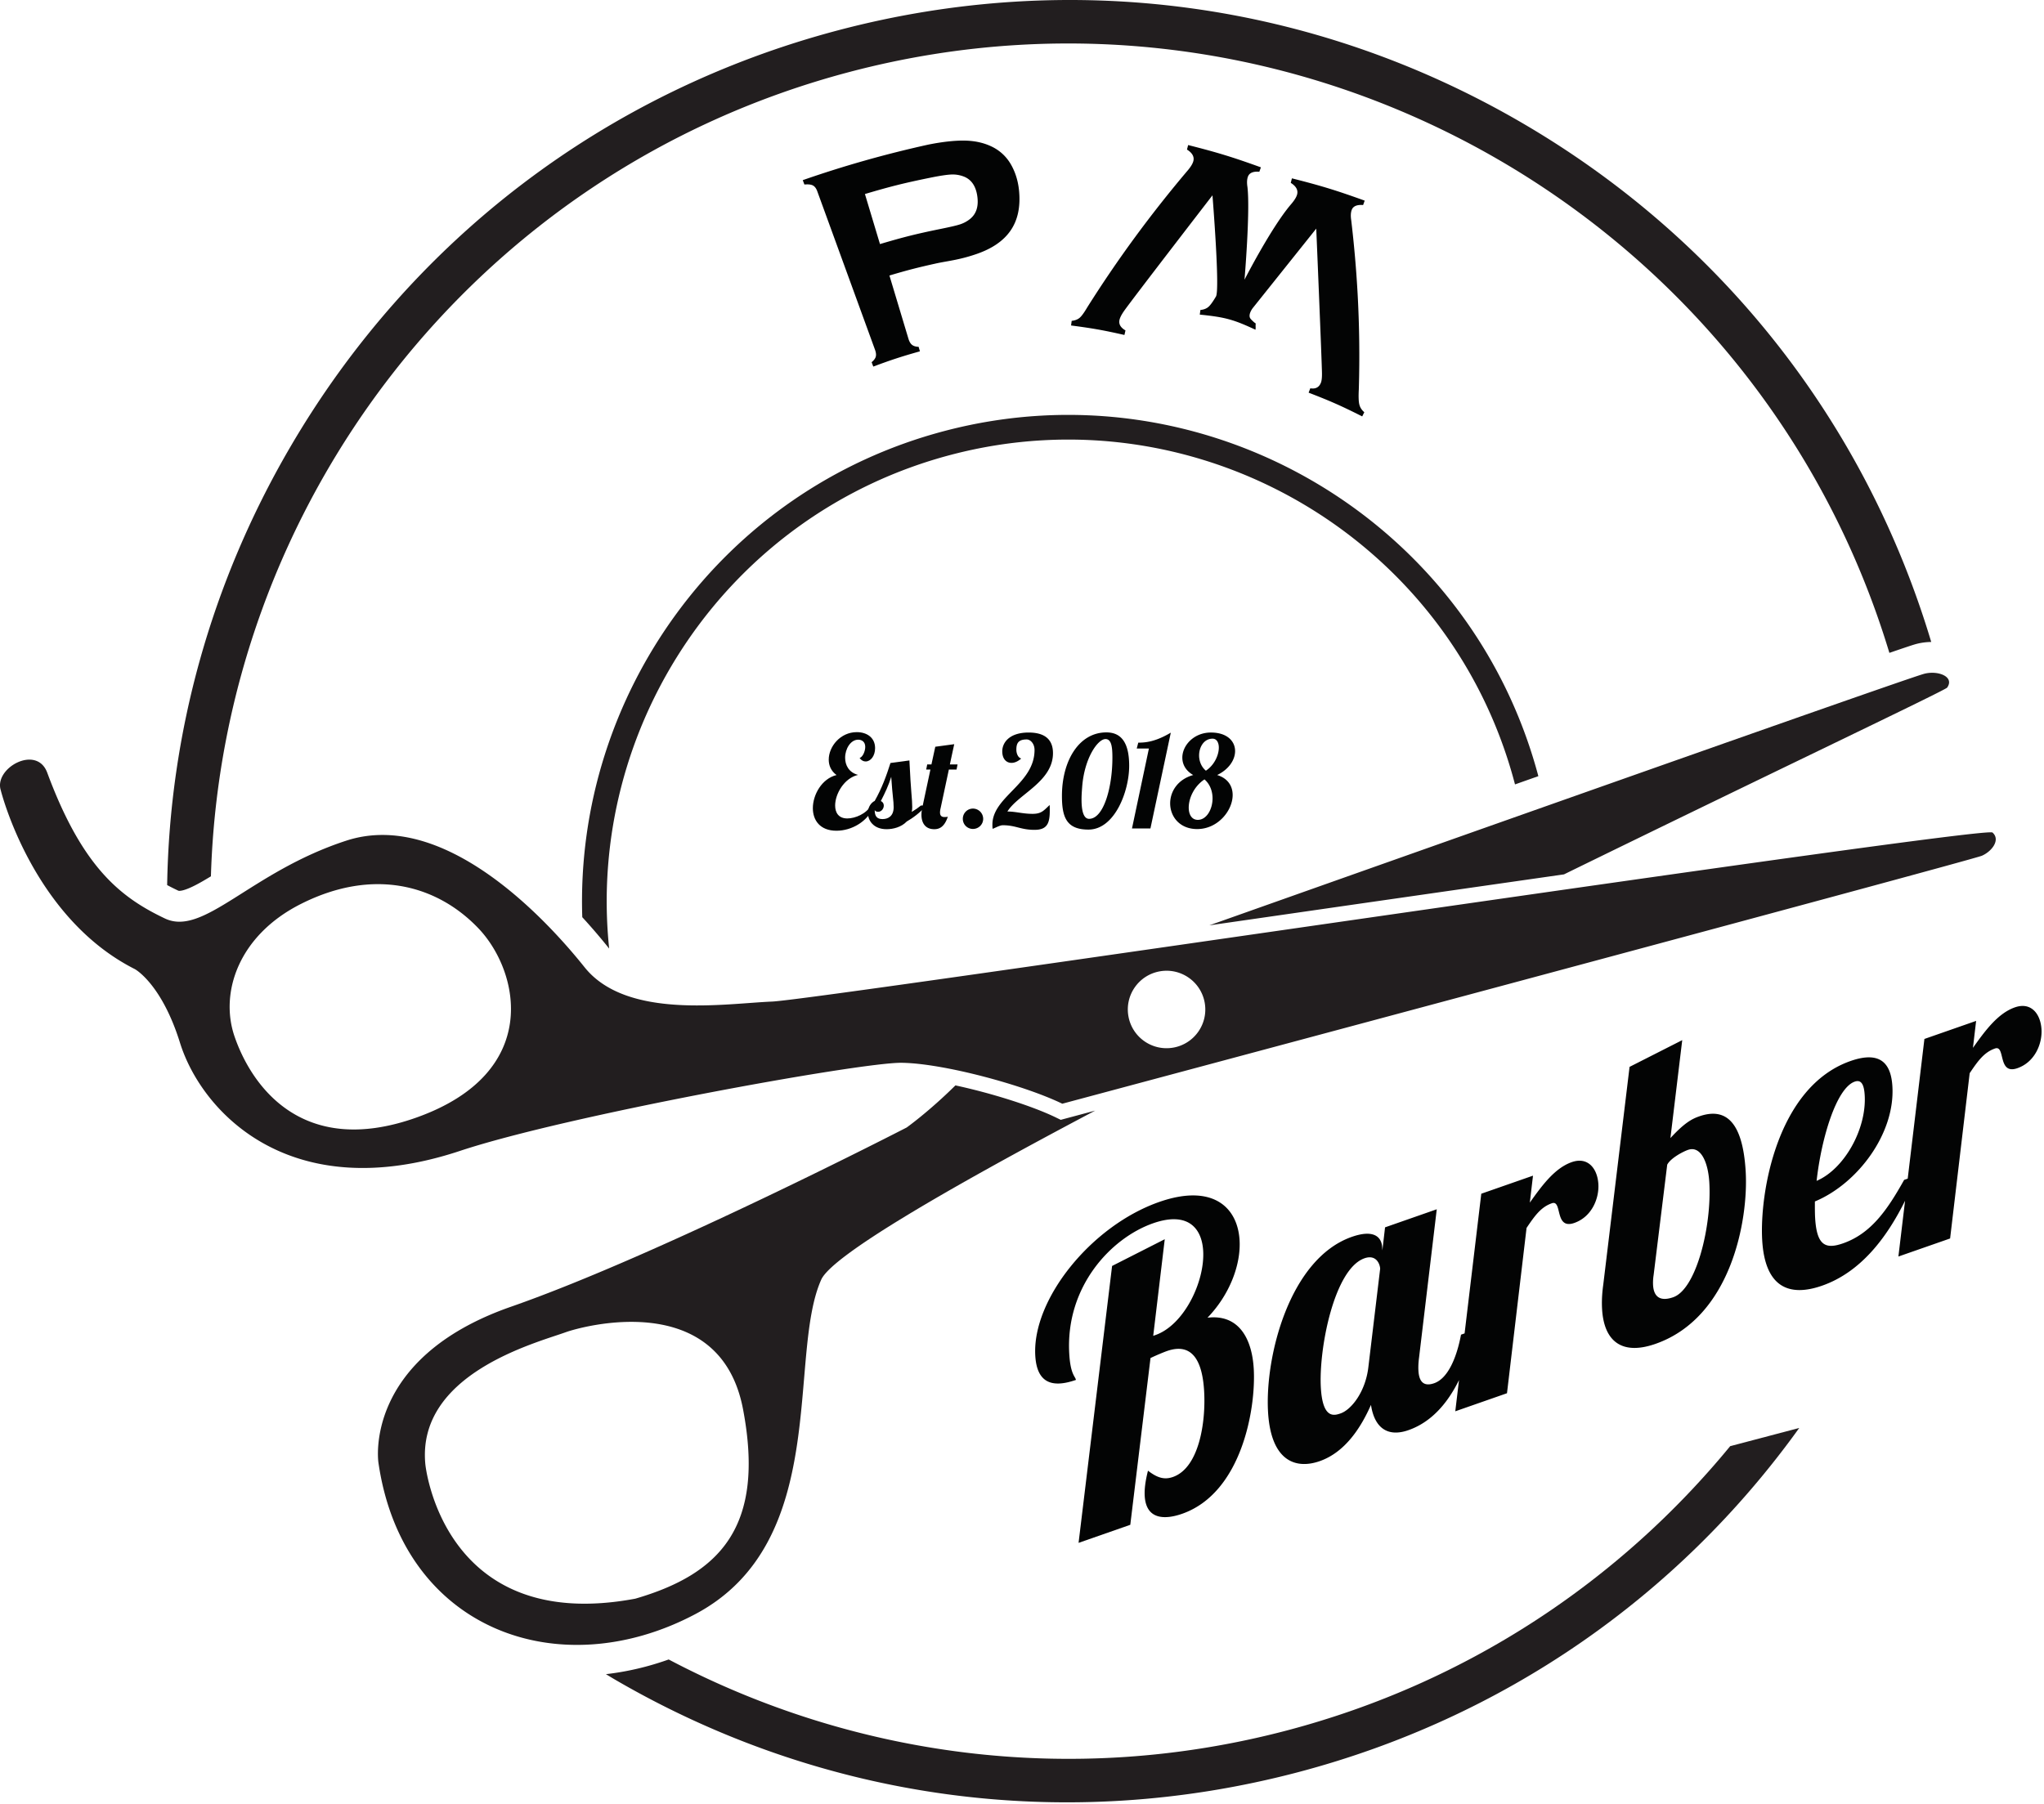
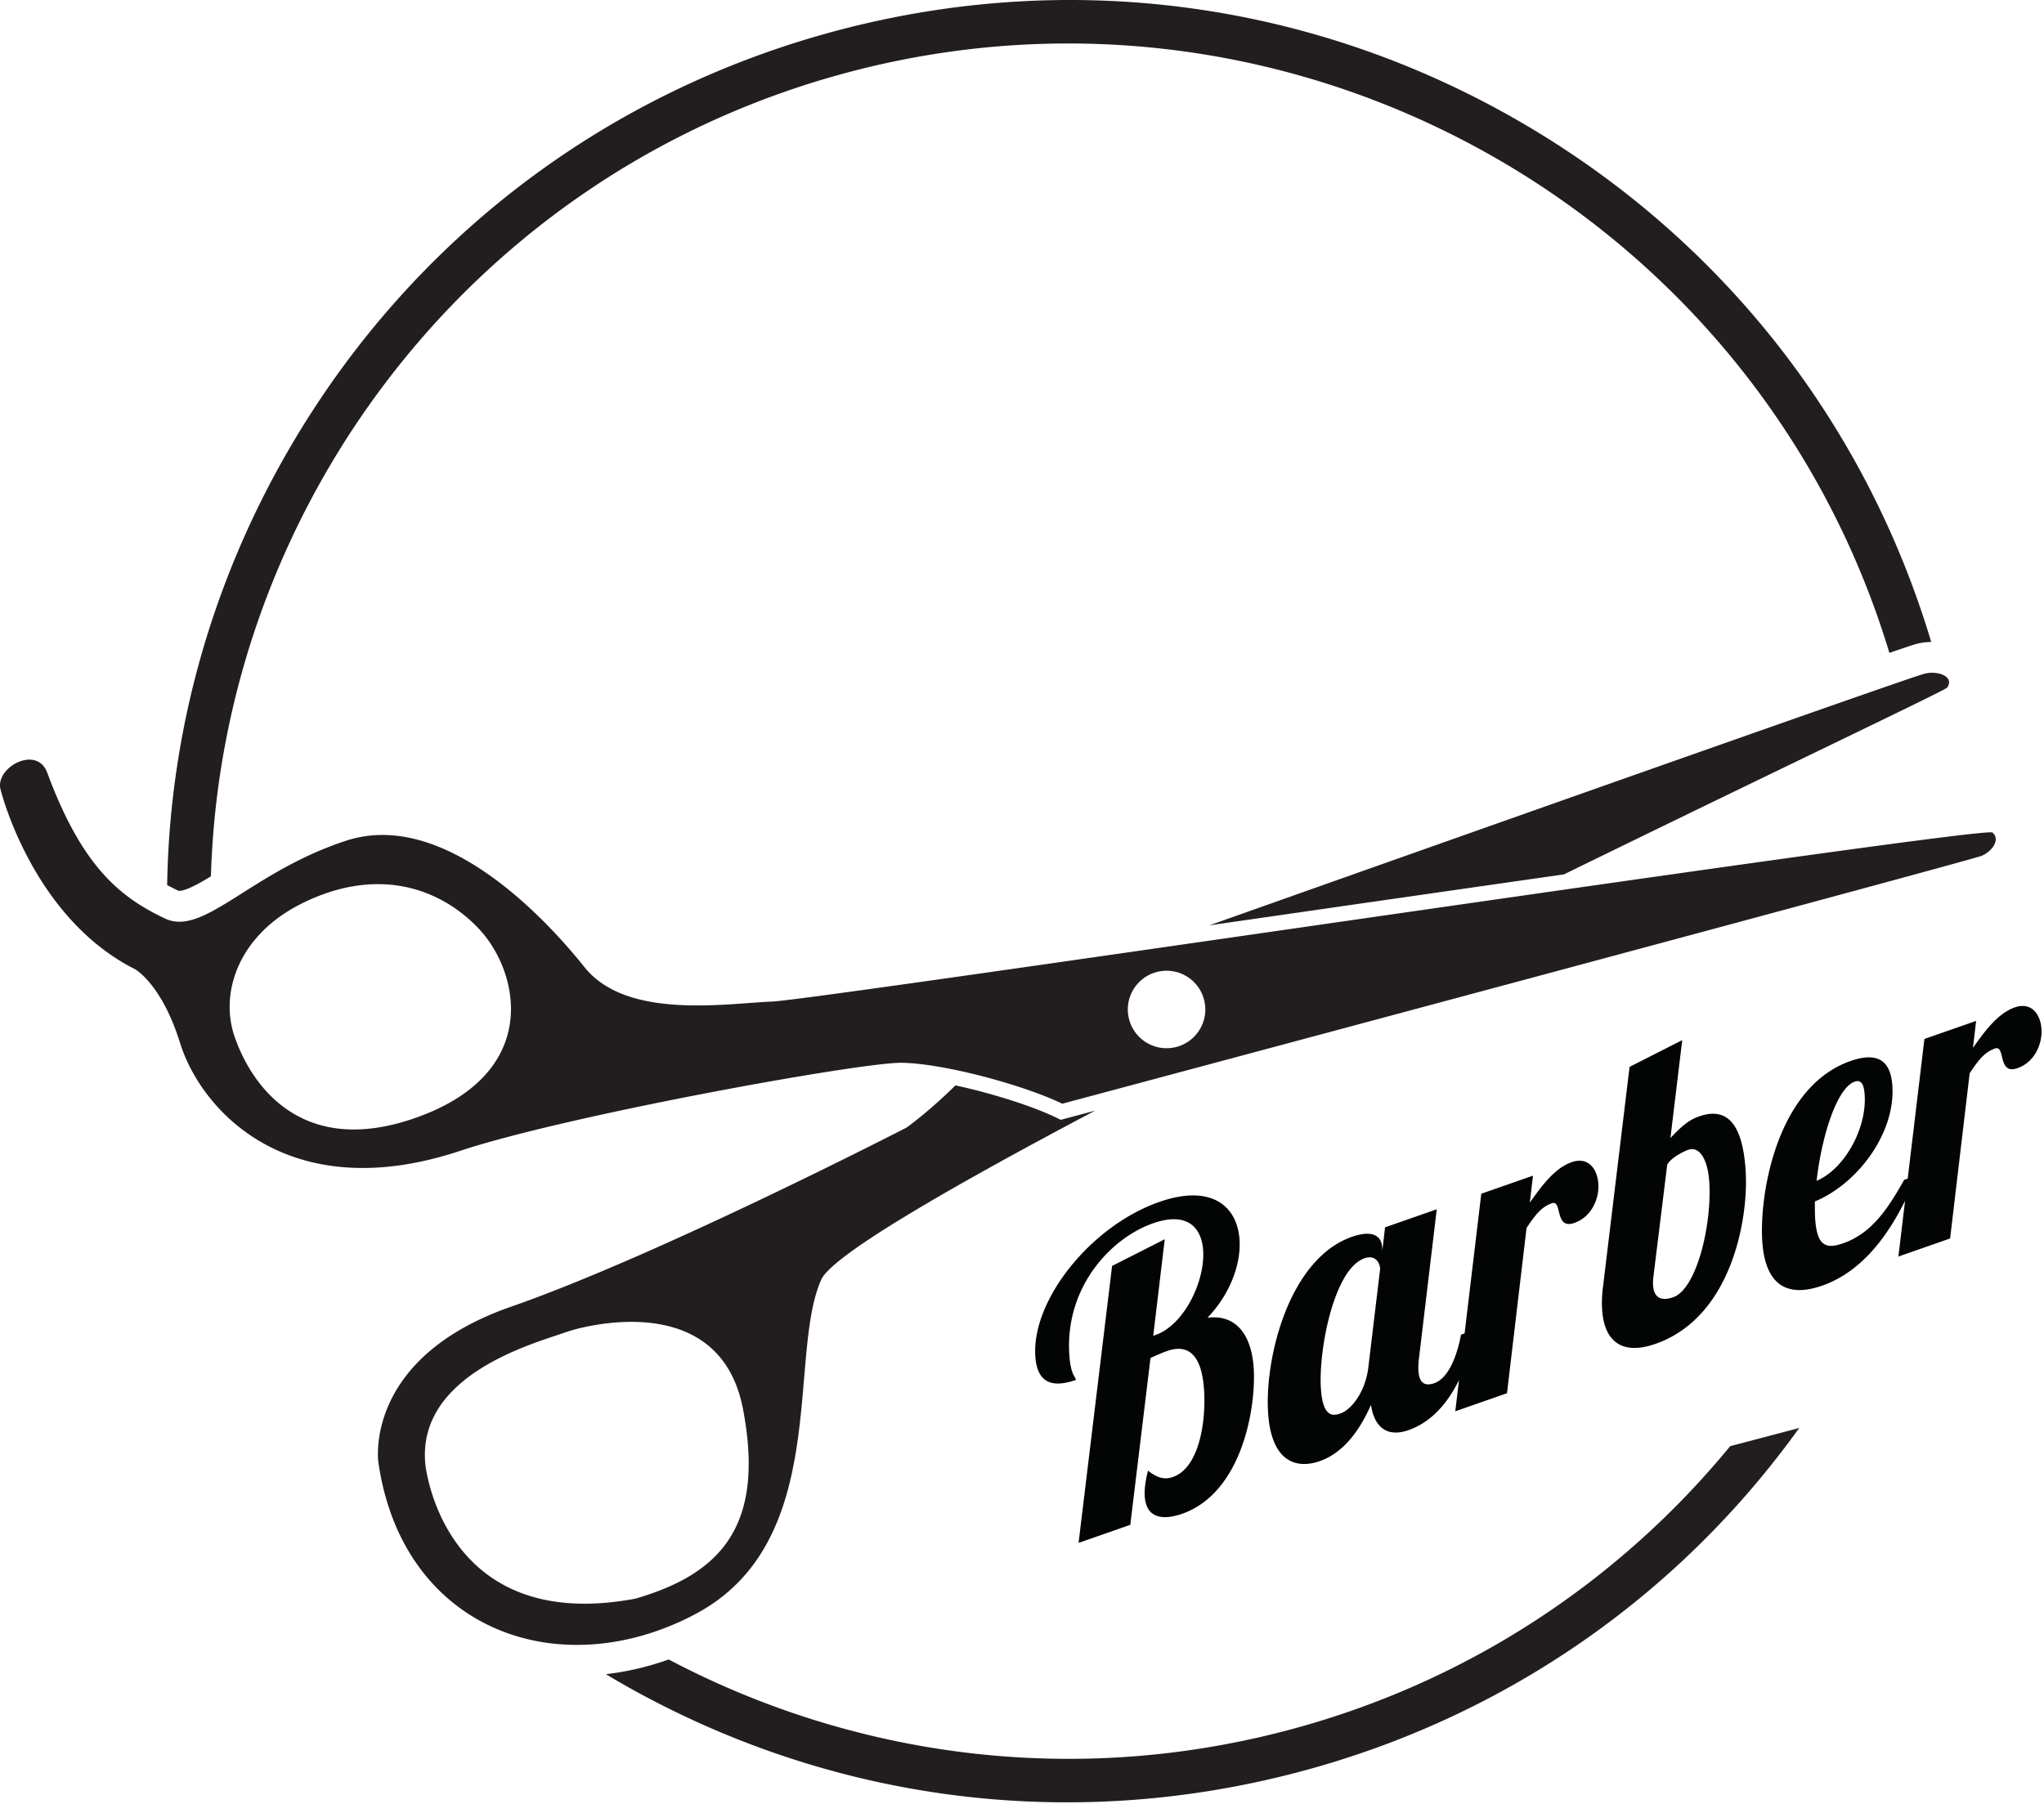
<svg xmlns="http://www.w3.org/2000/svg" viewBox="0 0 606 535" xml:space="preserve" style="fill-rule:evenodd;clip-rule:evenodd;stroke-linejoin:round;stroke-miterlimit:2">
  <path d="M69.52 307.315c4.769 13.976 19.524 36.335 53.92 24.104 37.368-13.289 30.599-43.352 18.402-56.124-12.196-12.773-31.021-18.125-52.628-7.228-18.528 9.346-24.106 26.319-19.694 39.248Zm278.351 3.354c6.246-1.111 10.408-7.073 9.296-13.318-1.111-6.247-7.074-10.409-13.319-9.298-6.245 1.112-10.406 7.075-9.296 13.318 1.111 6.247 7.074 10.409 13.319 9.298ZM.228 234.344c-2.079-6.552 10.64-13.669 13.775-5.207 10.43 28.165 21.788 37.002 34.88 43.234 11.525 5.486 25.335-13.808 53.79-23.075 28.455-9.269 58.192 21.964 70.64 37.542 12.447 15.578 41.754 10.741 55.563 10.179 13.81-.567 359.445-52.215 361.848-50.131 2.402 2.085-.036 5.513-3.129 6.883-3.094 1.369-272.652 73.54-272.652 73.54-11.469-5.568-35.426-12.015-47.69-12.136-12.262-.12-99.21 15.615-130.877 26.127-50.41 16.731-76.646-11.624-83.013-32.066-5.467-17.557-13.364-21.832-13.364-21.832C9.518 272.038.228 234.344.228 234.344Zm167.477 160.733c-8.798 3.181-44.201 12.328-41.598 39.164 0 0 5.011 50.561 62.254 39.845 25.111-7.296 38.542-21.35 31.941-56.136-6.84-36.043-47.851-24.589-52.597-22.873Zm148.402-63.424c2.627-.702 5.506-1.474 8.603-2.304-44.612 23.573-78.073 43.078-81.235 50.136-10.147 22.653 3.008 77.852-37.389 99.214-40.396 21.363-86.742 4.592-93.897-45.004 0 0-4.656-30.86 39.316-46.188 43.972-15.327 117.299-53.145 117.299-53.145s6.541-4.654 14.46-12.488c10.88 2.345 22.887 6.168 29.715 9.48l1.509.733 1.619-.434Zm62.217-60.093c-6.639.959-13.244 1.908-19.776 2.849 75.078-26.616 202.724-71.8 211.625-74.509 4.145-1.262 9.463.689 7.11 4.012-.586.825-51.602 25.046-113.593 55.384a79194.135 79194.135 0 0 0-85.366 12.264Z" style="fill:#221e1f;fill-rule:nonzero" />
  <path d="M538.583 350.183c8.162-3.469 14.851-15.329 14.258-25.383-.178-3.029-.931-4.745-2.955-4.04-5.429 1.897-9.882 16.686-11.303 29.423Zm66.673-44.93c.251 4.238-1.926 9.698-7.144 11.52-5.961 2.082-3.452-6.956-6.646-5.839-3.193 1.116-5.003 3.604-7.5 7.32l-5.802 49.017-15.331 5.354 1.977-16.544c-5.384 10.852-13.082 21.165-24.611 25.192-10.008 3.497-16.936.228-17.744-13.461-.822-13.932 4.375-45.549 26.201-53.172 9.475-3.312 12.039 1.48 12.397 7.537.822 13.931-10.253 28.808-22.979 34.121-.006 1.732-.012 3.466.073 4.918.486 8.241 3.155 9.285 8.265 7.5 8.411-2.938 13.207-10.055 18.123-18.82l1.059-.37 4.951-41.422 15.331-5.355-.941 7.993c3.512-4.936 7.329-10.225 12.439-12.009 4.791-1.674 7.611 1.916 7.882 6.52Zm-98.482 45.408c-.35-5.937-2.496-10.998-6.329-9.659-1.49.52-5.074 2.389-6.153 4.375l-4.04 32.818a14.376 14.376 0 0 0-.154 2.899c.207 3.513 2.137 4.94 5.97 3.6 6.921-2.416 11.456-21.311 10.706-34.033Zm10.782-3.272c.836 14.176-4.186 43.257-26.756 51.14-9.795 3.423-15.248-.607-15.82-10.3-.121-2.058-.044-4.435.338-7.166l7.811-64.681 15.614-7.926-3.502 29.047c4.185-4.554 6.4-5.699 8.53-6.443 7.452-2.602 12.877.941 13.785 16.329Zm-108.371 28.833c-.086-1.455-1.23-4.272-4.637-3.08-9.049 3.161-13.619 27.014-12.947 38.404.55 9.33 3.964 8.26 5.88 7.59 3.088-1.078 7.346-6.276 8.209-13.748l3.495-29.166Zm64.694-25.075c.25 4.241-1.927 9.699-7.144 11.522-5.962 2.081-3.452-6.957-6.647-5.84-3.193 1.115-5.002 3.606-7.5 7.319l-5.801 49.017-15.331 5.356 1.107-9.263c-4.879 9.921-10.89 13.421-15.012 14.86-5.962 2.083-10.022-.453-11.091-7.5-2.97 6.726-7.647 14.046-15.206 16.688-7.24 2.528-14.459-.143-15.309-14.561-.965-16.356 6.335-45.49 24.86-51.963 6.068-2.12 8.78-.345 8.987 3.168l.051.848.792-6.83 15.33-5.357-5.235 43.872c-.226 1.688-.261 2.935-.197 4.024.2 3.394 1.692 4.727 4.672 3.685 4.153-1.449 6.712-7.785 7.952-14.4l1.06-.371 4.95-41.421 15.332-5.356-.941 7.994c3.512-4.936 7.329-10.225 12.438-12.01 4.792-1.674 7.611 1.916 7.883 6.519Zm-102.173 54.738c.687 11.629-3.478 36.827-21.257 43.037-4.578 1.599-10.633 2.107-11.069-5.284-.114-1.939.176-4.389.97-7.51 2.847 2.218 4.942 2.725 7.391 1.869 7.771-2.716 9.796-16.283 9.253-25.492-.5-8.48-3.25-14.567-11.021-11.853-.852.298-2.975 1.163-4.876 2.074l-5.994 49.454-15.331 5.354 9.935-82.114 15.614-7.928-3.418 28.648.639-.224c8.517-2.976 14.709-15.896 14.172-24.984-.406-6.905-4.71-11.708-14.825-8.177-12.455 4.351-26.058 18.752-24.878 38.741.364 6.179 1.805 6.665 1.976 7.718-7.028 2.454-11.571.95-12.05-7.166-.986-16.721 16.631-38.58 36.754-45.61 15.649-5.466 23.226 1.409 23.812 11.345.422 7.147-2.854 16.083-9.51 22.984 9.172-1.102 13.177 6.03 13.713 15.118Z" style="fill:#030404;fill-rule:nonzero" />
-   <path d="M279.987 127.821c76.775-20.245 155.699 25.658 176.1 102.351-2.301.811-4.608 1.629-6.924 2.447-.024-.093-.045-.185-.07-.278-19.242-72.971-94.266-116.686-167.239-97.442-66.024 17.411-108.092 80.485-101.253 146.386-.045-.053-.095-.103-.14-.159a176.018 176.018 0 0 0-7.828-9.131c-2.174-65.697 41.162-126.719 107.354-144.174Z" style="fill:#221e1f;fill-rule:nonzero" />
-   <path d="M289.738 58.117c.453 3.055-.284 5.312-2.13 6.809a9.299 9.299 0 0 1-2.909 1.586c-1.088.367-2.99.794-5.693 1.346-7.315 1.491-10.945 2.398-18.114 4.519l-4.461-14.84c7.694-2.277 11.59-3.251 19.44-4.852 2.958-.603 5.038-.893 6.223-.938a9.178 9.178 0 0 1 3.457.537c2.335.826 3.736 2.778 4.187 5.833Zm4.249-14.663c-2.167-1.045-4.67-1.639-7.476-1.745-2.807-.104-6.553.236-11.185 1.154A327.044 327.044 0 0 0 238 53.422l.49 1.3c1.121-.111 1.957-.016 2.513.274.555.293.985.862 1.292 1.702l17.13 47.028c.296.815.369 1.495.225 2.037-.146.545-.557 1.091-1.231 1.648.197.52.294.781.491 1.298 5.459-2.035 8.23-2.936 13.825-4.522-.153-.531-.229-.799-.381-1.332-.845-.031-1.495-.223-1.951-.585-.456-.362-.812-.958-1.062-1.786-2.258-7.512-3.385-11.267-5.645-18.78 5.417-1.603 8.155-2.312 13.662-3.538 3.523-.785 6.825-1.014 12.031-2.792 9.207-3.144 13.617-9.041 12.753-18.636-.254-2.816-1.007-5.428-2.319-7.782-1.362-2.441-3.322-4.291-5.836-5.502ZM382.617 60.749c-5.864 6.952-13.649 22.199-13.649 22.199s1.727-20.261.869-27.518c-.187-1.2-.149-2.196.124-2.987.398-1.149 1.529-1.663 3.402-1.511.188-.522.28-.784.467-1.307-8.447-3.048-12.767-4.377-21.575-6.611l-.34 1.343c1.605 1.004 2.221 2.161 1.879 3.446-.223.838-.879 1.859-1.946 3.074-10.84 12.851-20.544 26.062-29.511 40.286-.916 1.554-1.66 2.584-2.25 3.084-.587.501-1.37.799-2.357.902l-.185 1.374c6.428.837 9.596 1.406 15.822 2.816.124-.541.188-.812.31-1.353-1.438-.829-2.043-1.85-1.78-3.093.142-.651.555-1.495 1.259-2.527 2.027-2.967 26.312-34.438 26.312-34.438s2.27 28.047 1.031 30.013c-.916 1.554-1.66 2.585-2.25 3.084-.587.502-1.37.799-2.357.903l-.185 1.373c7.624.759 10.096 1.499 16.509 4.482.123-.542-.028-1.303.095-1.843-.383-.221-1.479-1.2-1.695-1.632-.594-1.192.798-2.948.798-2.948l18.823-23.56s1.654 39.342 1.698 42.938c.013 1.281-.095 2.201-.32 2.766-.54 1.368-1.588 1.909-3.143 1.652-.2.52-.3.777-.496 1.293 6.519 2.507 9.702 3.922 15.887 7.039.251-.499.373-.746.621-1.242-.766-.645-1.258-1.409-1.474-2.303-.219-.893-.262-2.379-.153-4.472.282-9.618.159-19.078-.365-28.54a347.725 347.725 0 0 0-1.886-21.63c-.186-1.2-.149-2.195.124-2.986.398-1.15 1.529-1.663 3.402-1.511.188-.522.28-.784.468-1.307-8.447-3.048-12.768-4.377-21.576-6.611l-.34 1.343c1.605 1.004 2.222 2.161 1.879 3.446-.223.837-.878 1.859-1.946 3.074Z" style="fill:#030404;fill-rule:nonzero" />
  <path d="M85.944 132.761C121.866 71.11 179.646 27.137 248.639 8.944 317.633-9.251 389.582.513 451.233 36.434c59.023 34.39 101.826 88.821 121.333 153.941-1.547.021-3.051.23-4.42.591-.214.056-.428.116-.639.181-1.027.313-3.565 1.166-7.347 2.465C520.812 63.322 384.545-13.648 251.905 21.33 140.463 50.716 65.765 150.118 62.533 259.872c-3.292 2.012-6.136 3.578-8.244 4.135-1.085.285-1.376.146-1.473.101a76.857 76.857 0 0 1-3.258-1.636c.738-45.162 13.024-89.617 36.386-129.711ZM198.253 492.118c54.419 28.705 119.305 37.922 183.346 21.034 53.566-14.126 98.626-44.438 131.357-84.29l20.479-5.4c-36.082 50.237-87.992 86.102-148.57 102.077-68.993 18.193-140.943 8.431-202.594-27.491-.884-.515-1.751-1.051-2.628-1.574a82.926 82.926 0 0 0 11.698-2.213 86.627 86.627 0 0 0 6.912-2.143Z" style="fill:#221e1f;fill-rule:nonzero" />
-   <path d="M259.105 239.217c-1.975 4.481-6.607 7.137-11.126 7.137-4.86 0-6.987-3.111-6.987-6.682 0-3.986 2.658-8.771 7.025-9.835-1.633-1.177-2.316-2.848-2.316-4.556 0-3.911 3.455-8.164 8.316-8.164 3 0 5.429 1.633 5.429 4.747 0 2.279-1.29 3.949-2.809 3.949-.645 0-1.253-.303-1.785-1.026.949-.304 1.671-2.013 1.671-3.304 0-1.556-1.064-2.127-2.088-2.127-2.241 0-3.874 2.697-3.874 5.356 0 2.201 1.102 4.366 3.835 5.088-4.063.911-6.796 5.582-6.796 9.075 0 2.126 1.025 3.836 3.607 3.836 2.316 0 5.657-1.367 7.025-3.874l.873.38Z" style="fill:#030404;fill-rule:nonzero" />
-   <path d="M260.357 240.736c-.381 0-.836-.114-1.025-.494 0 1.785.644 2.657 2.316 2.657 1.671 0 3.303-.872 3.303-3.531 0-1.973-.342-3.151-.721-8.998-.759 2.467-1.823 4.746-3.077 7.177.495.226.874.682.874 1.328 0 .911-.683 1.861-1.67 1.861Zm14.277-1.861c-1.974 2.278-4.063 3.723-5.809 4.746-1.595 1.671-4.025 2.278-5.962 2.278-3.874 0-5.544-2.543-5.544-4.86 0-1.746.988-3.038 2.013-3.53 2.126-3.76 3.493-7.519 4.67-11.24l5.62-.759c.456 9.833.835 11.315.835 13.82 0 .532-.037.988-.151 1.443 1.025-.606 2.012-1.291 2.734-1.898h1.594Z" style="fill:#030404;fill-rule:nonzero" />
-   <path d="M278.886 239.597c-.114.456-.19.911-.19 1.329 0 .798.304 1.367 1.329 1.367.266 0 .684 0 .988-.114-1.064 3.265-2.735 3.72-4.025 3.72-2.658 0-3.798-1.86-3.798-4.291 0-.644.077-1.328.228-2.011l2.431-11.392h-1.254l.304-1.518h1.253l1.139-5.241 5.621-.759s-.571 2.582-1.292 6h2.279l-.304 1.518h-2.279l-2.43 11.392ZM288.454 239.786a3.047 3.047 0 0 1 3.038 3.037c0 1.671-1.367 3-3.038 3-1.671 0-3-1.329-3-3 0-1.67 1.329-3.037 3-3.037ZM306.109 241.344c2.659 0 3.304-.95 5.089-2.621.038.607.038 1.139.038 1.671 0 3.721-.759 5.696-4.519 5.696-4.138 0-5.544-1.367-9.417-1.367-.873 0-2.24.798-3 1.063-.075-.418-.075-.836-.075-1.253 0-8.316 12.492-12.036 12.492-22.137 0-1.861-1.215-3.115-2.316-3.115-2.544 0-3.075 1.177-3.075 3.075 0 .874.379 2.28 1.443 2.583-.988.874-1.975 1.29-2.887 1.29-1.557 0-2.734-1.213-2.734-3.416 0-2.582 2.089-5.582 7.822-5.582 5.203 0 7.215 2.43 7.215 6.114 0 8.467-10.366 12.188-13.518 17.315h.19c2.24 0 4.405.684 7.252.684ZM320.652 237.091c0 2.809.417 5.732 2.24 5.732 4.329 0 6.911-9.341 6.911-18.149 0-3.114-.266-5.506-2.051-5.506-2.278 0-6.265 5.619-6.911 14.163-.076 1.024-.189 2.355-.189 3.76Zm14.125-9.987c0 7.556-4.291 18.91-12.075 18.91-6.531 0-7.86-3.683-7.86-9.988 0-10.365 5.012-18.834 13.177-18.834 4.746 0 6.758 3.533 6.758 9.912ZM341.079 245.673h-5.468l5.013-23.695h-3.608l.455-1.747c2.089 0 5.05-.228 9.645-2.962l-6.037 28.404ZM361.355 221.712c0-1.519-.646-2.658-1.861-2.658-2.506 0-3.987 2.429-3.987 4.973 0 1.671.646 3.379 2.012 4.52 2.545-1.671 3.836-4.671 3.836-6.835Zm-1.861 15.035c0-2.049-.722-4.176-2.392-5.619-3.151 2.09-4.671 5.658-4.671 8.354 0 2.089.912 3.646 2.696 3.646 2.582 0 4.367-3.113 4.367-6.381Zm-12.569 1.482c0-3.455 2.203-7.101 6.835-8.392-2.24-1.29-3.227-3.19-3.227-5.163 0-3.646 3.455-7.443 8.468-7.443 4.784 0 7.176 2.544 7.176 5.506 0 2.544-1.785 5.392-5.316 7.1 3.228.989 4.595 3.342 4.595 5.925 0 4.632-4.405 10.099-10.518 10.099-5.203 0-8.013-3.719-8.013-7.632Z" style="fill:#030404;fill-rule:nonzero" />
</svg>